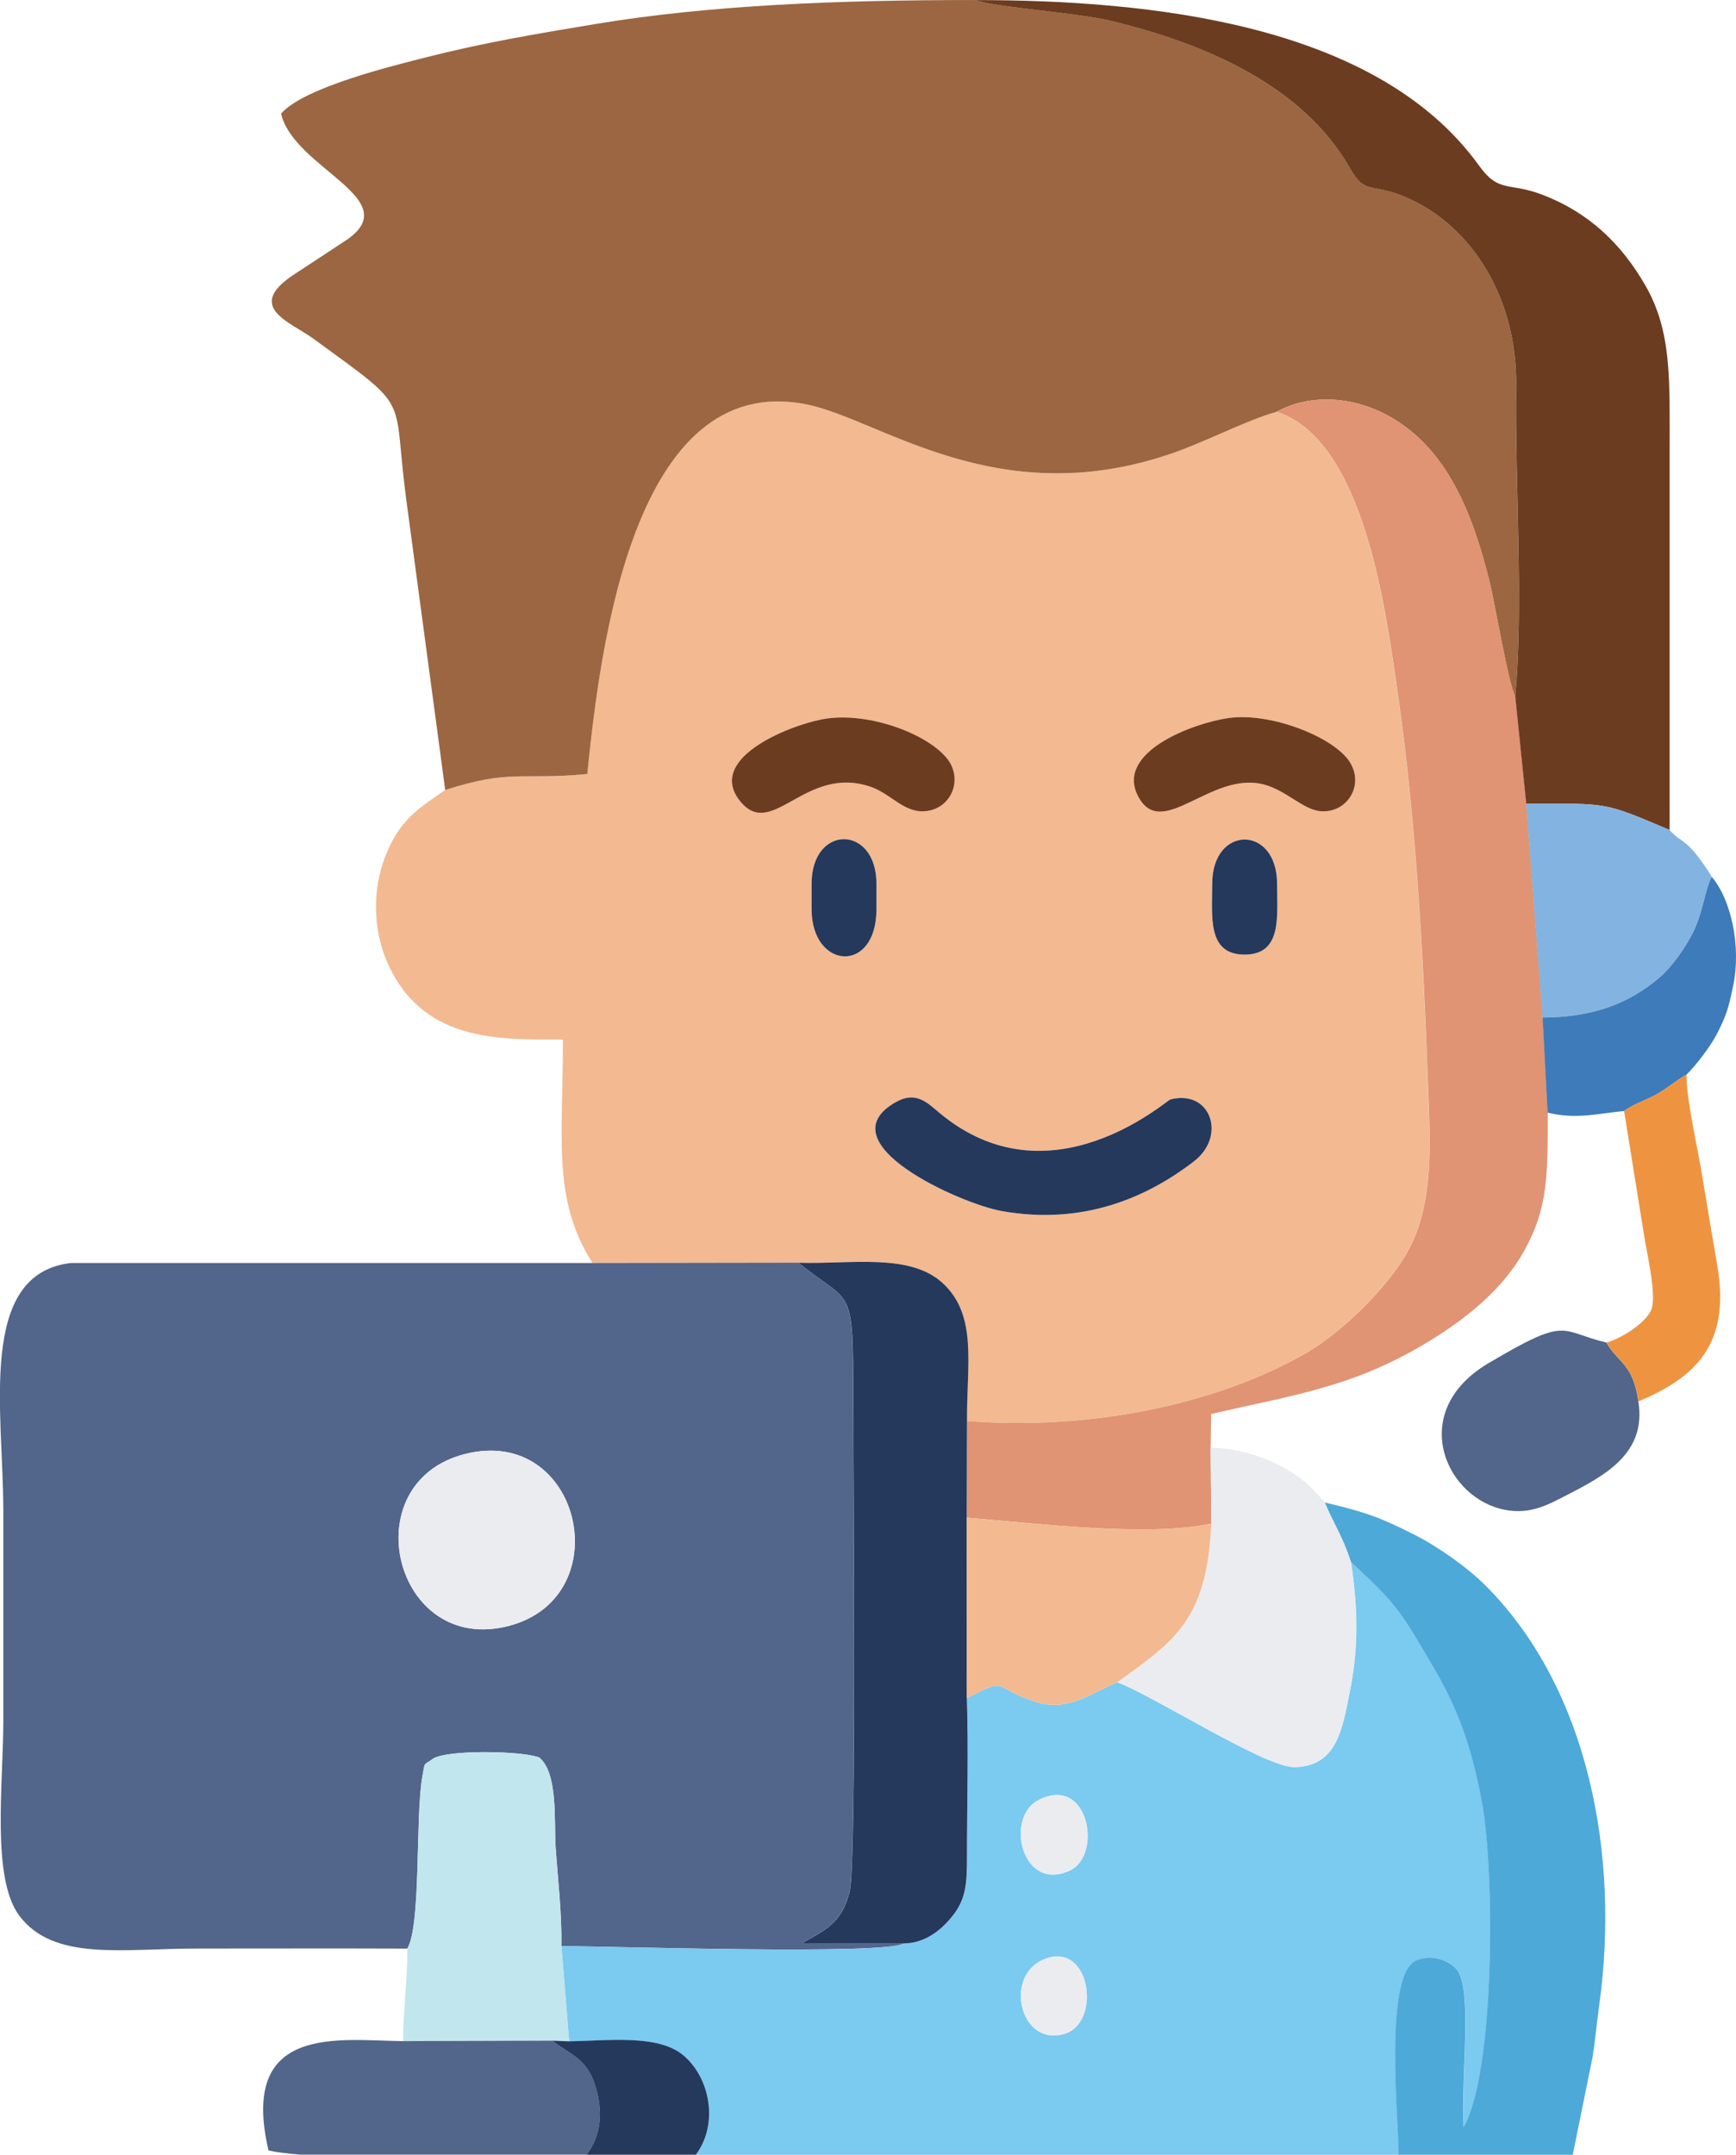
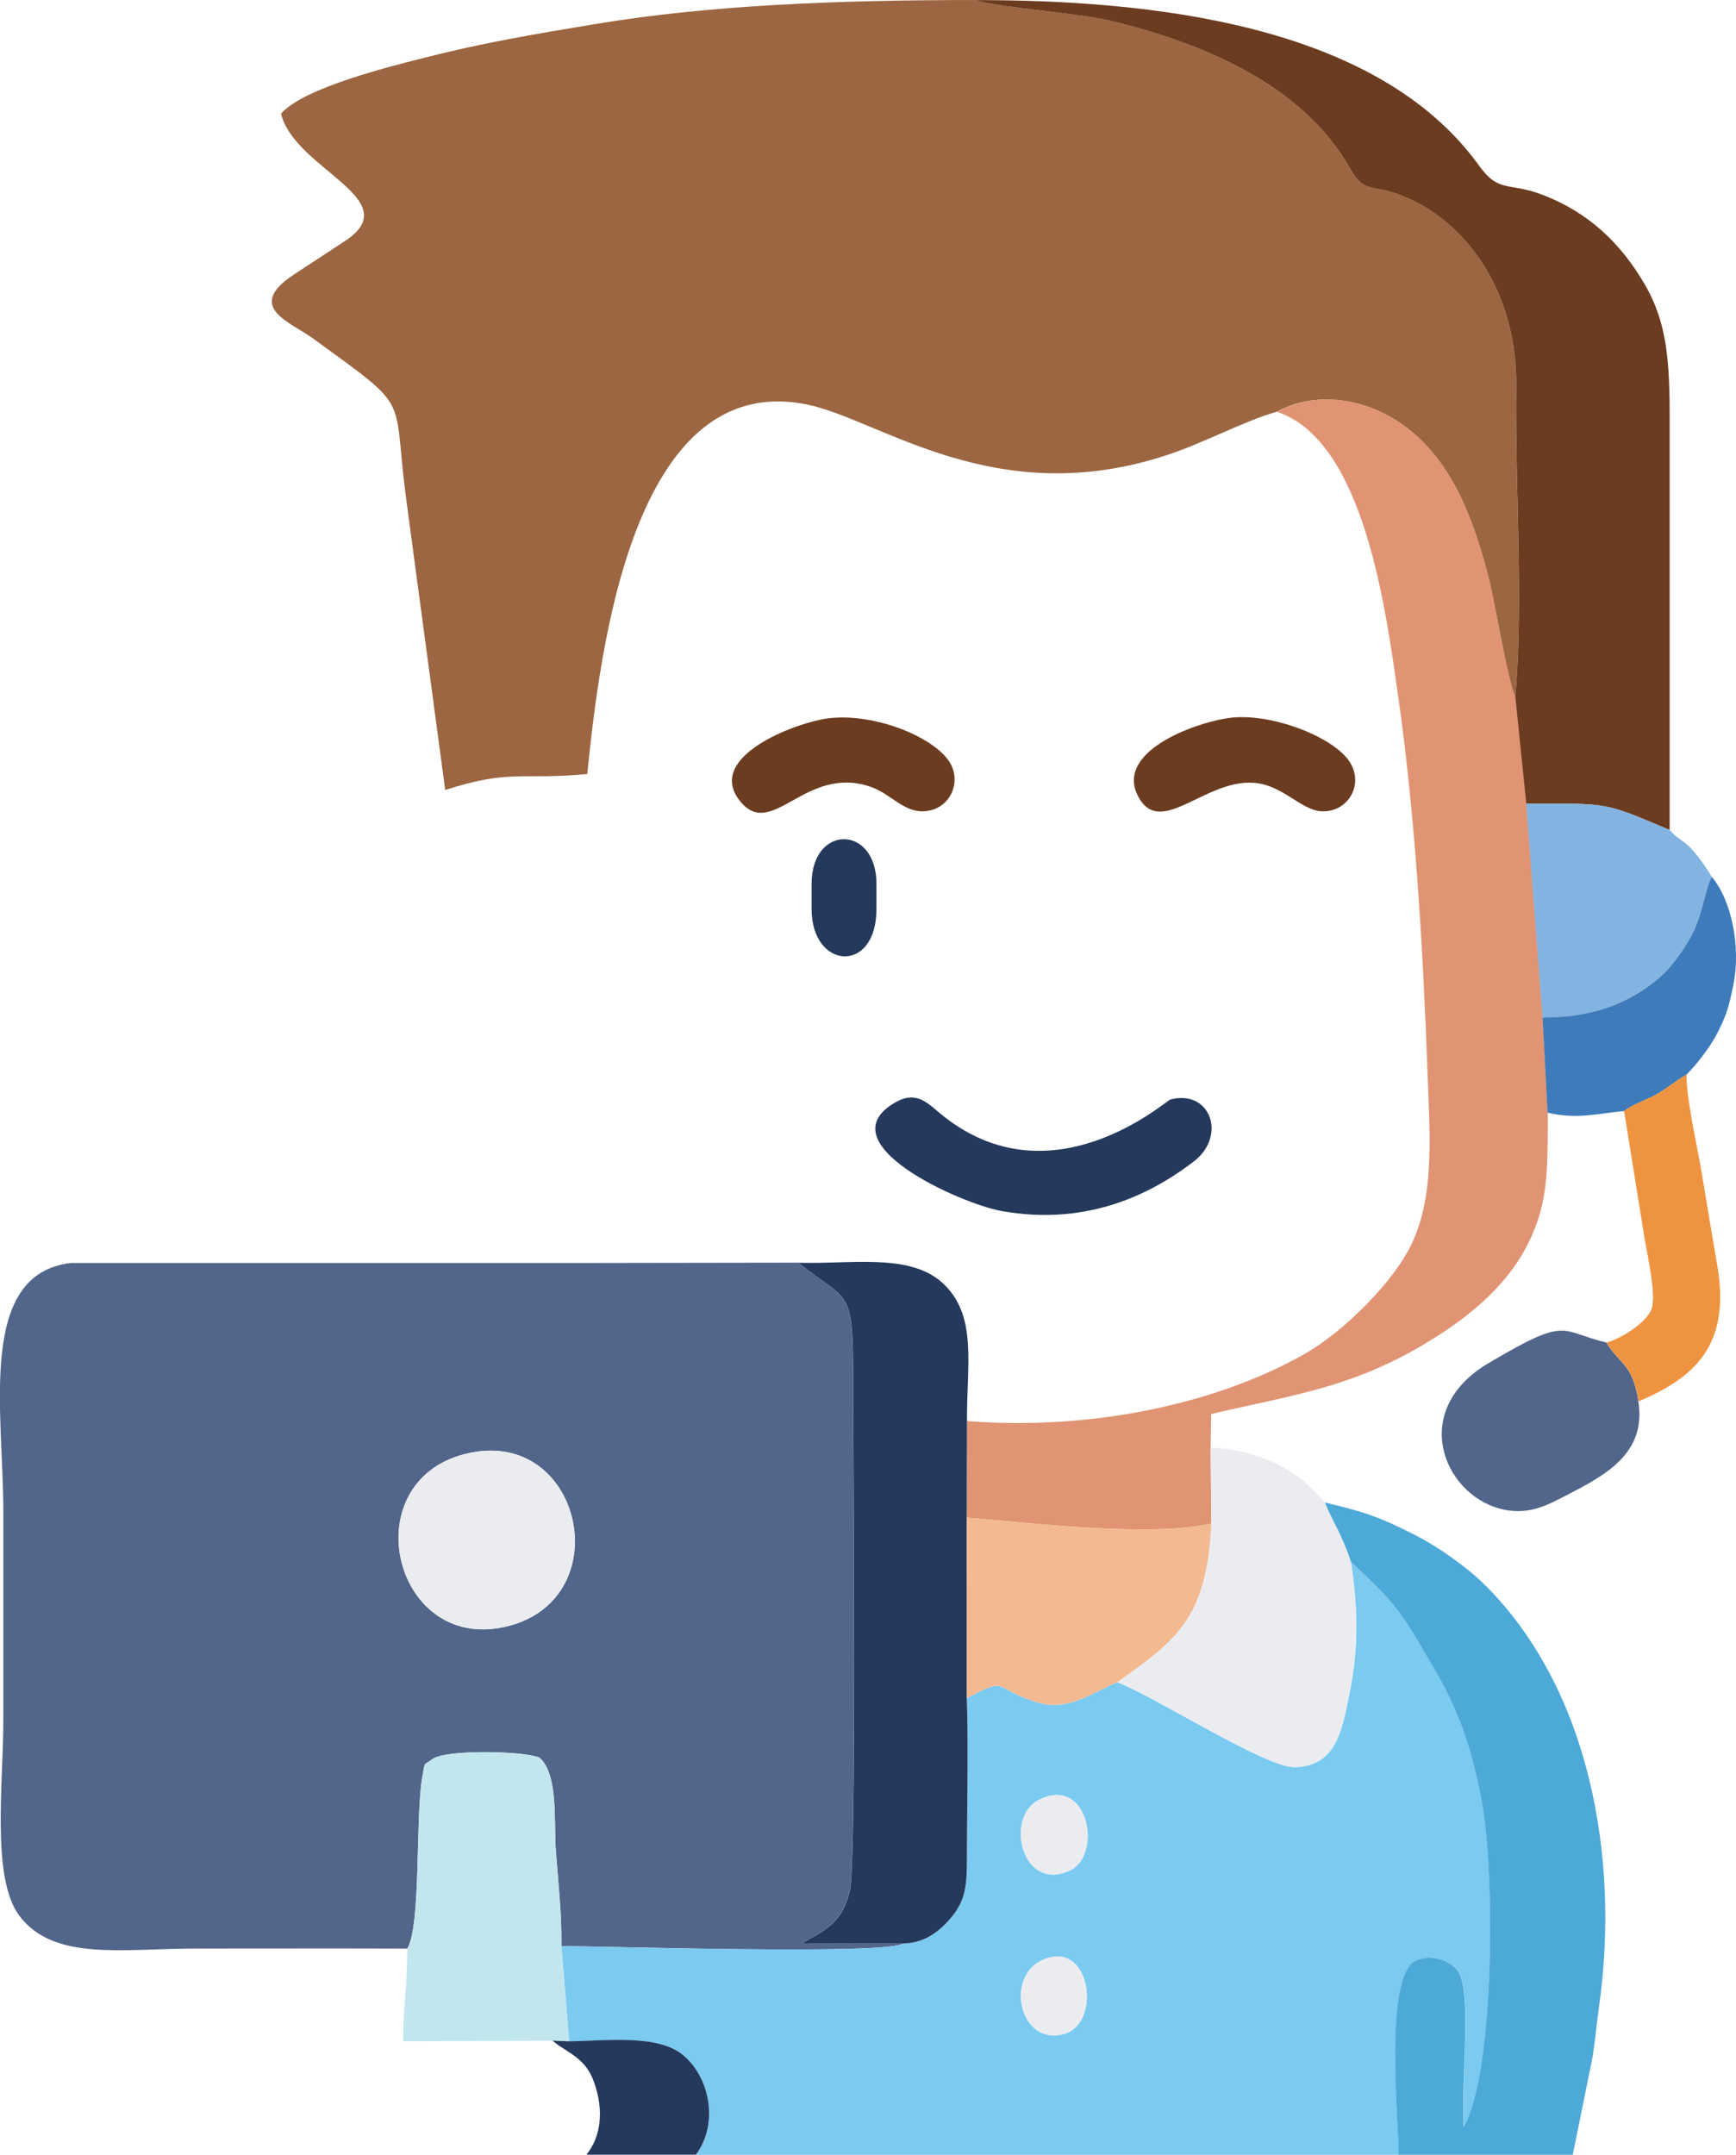
<svg xmlns="http://www.w3.org/2000/svg" xml:space="preserve" width="4.297in" height="5.333in" version="1.1" style="shape-rendering:geometricPrecision; text-rendering:geometricPrecision; image-rendering:optimizeQuality; fill-rule:evenodd; clip-rule:evenodd" viewBox="0 0 329.81 409.28">
  <defs>
    <style type="text/css">
   
    .fil7 {fill:#24395C}
    .fil11 {fill:#3D7BBB}
    .fil6 {fill:#4DA9D7}
    .fil1 {fill:#52658A}
    .fil5 {fill:#6C3C20}
    .fil3 {fill:#7BCAF0}
    .fil10 {fill:#83B3E0}
    .fil2 {fill:#9B6641}
    .fil9 {fill:#C1E6ED}
    .fil4 {fill:#E09473}
    .fil8 {fill:#EAECF0}
    .fil12 {fill:#EE9441}
    .fil0 {fill:#F3B991}
   
  </style>
  </defs>
  <g id="Layer_x0020_1">
    <g id="_1081728384">
-       <path class="fil0" d="M170.24 209.3c3.8,-2.13 5.96,0.19 8.28,2.12 20.94,17.42 42.98,-2.37 43.83,-2.59 7.63,-1.96 10.74,6.92 4.47,11.75 -9.06,6.98 -21.18,12.17 -36.51,9.45 -7.83,-1.39 -33.85,-13 -20.08,-20.73zm-16.05 -41.43c0,-11.35 12.32,-11.27 12.32,0l0 4.8c0,12.43 -12.32,11.5 -12.32,0l0 -4.8zm76.11 0c0,-11.23 12.32,-11.21 12.32,0 0,6.18 1,13.43 -6.16,13.44 -7.16,0.01 -6.16,-7.24 -6.16,-13.44zm3.04 -31.49c8,-1.15 20.08,3.6 23.09,8.34 2.82,4.44 -0.5,9.7 -5.48,9.36 -3.33,-0.23 -6.55,-3.96 -10.84,-5.08 -10.07,-2.64 -19.37,10.82 -23.88,2.26 -4.44,-8.42 10.48,-13.92 17.12,-14.88zm-77.13 0.23c8.08,-1.55 19.41,2.41 23.53,7.24 3.31,3.88 1.18,9.42 -3.48,10.16 -4.39,0.7 -6.79,-3.18 -10.88,-4.58 -12.29,-4.21 -18.57,9.95 -24.57,2.99 -7,-8.13 8.67,-14.52 15.4,-15.81zm-71.64 13.43c-4.84,3.43 -8.59,5.38 -11.44,12.79 -2.4,6.24 -2.19,13.64 0.23,19.44 6.59,15.8 21.53,15.18 33.59,15.18 0,18.93 -2.07,30.29 5.6,42.44l39.14 -0.06c9.83,0.34 21.07,-1.9 27.35,3.83 6.75,6.16 4.57,15.58 4.67,26.26 23.16,1.82 47.2,-3.08 64.34,-12.88 6.83,-3.9 15.47,-12.42 19.28,-19.18 5.34,-9.48 4.29,-21.76 3.87,-33.52 -0.84,-23.36 -2.31,-49.12 -5.56,-71.8 -2.35,-16.42 -6.41,-48.88 -23.11,-54.34 -5.85,1.61 -13.62,5.8 -20.49,8.1 -32.93,11.04 -54.86,-6.67 -68.77,-9.49 -33.19,-6.72 -39.35,47.09 -41.72,70.2 -12.74,1.2 -14.46,-0.99 -26.99,3.03z" />
      <path class="fil1" d="M88.29 276.19c22.04,-5.64 29.49,27 8.5,32.61 -21.89,5.85 -29.94,-27.12 -8.5,-32.61zm-10.91 93.93c2.64,-4.38 1.52,-25.13 2.83,-32.52 0.59,-3.33 0.19,-2.11 2.04,-3.54 2.77,-1.77 17.06,-1.49 20.2,-0.23 3.63,3.02 2.78,12.24 3.11,17.08 0.42,5.97 1.22,12.83 1.08,18.75 9.11,0 61.53,1.72 65.03,-0.51l-19.35 -0.04c4.65,-2.64 7.62,-3.86 9.11,-9.96 1.31,-5.39 0.66,-81.69 0.65,-92.95 -0.01,-22.7 -0.13,-18.05 -10.4,-26.37l-39.14 0.06 -99.05 -0c-17.87,2.05 -12.86,28.28 -12.86,47.09 0,13.32 0,26.65 0,39.97 0,11.7 -2.31,29.8 3.04,36.93 6.54,8.7 19.55,6.24 33.73,6.24 13.32,0 26.65,-0.04 39.97,0.01z" />
      <path class="fil2" d="M84.58 150.04c12.54,-4.02 14.25,-1.83 26.99,-3.03 2.37,-23.11 8.53,-76.91 41.72,-70.2 13.91,2.81 35.84,20.53 68.77,9.49 6.87,-2.3 14.64,-6.48 20.49,-8.1 6.41,-3.53 14.42,-2.81 20.72,0.49 11.82,6.21 16.55,19.22 19.66,31.54 1.06,4.21 3.66,19.94 4.94,21.99 1.61,-17.54 -0.09,-40.39 0.18,-58.69 0.26,-18.06 -9.52,-31.85 -22.16,-36.57 -5.65,-2.11 -6.67,-0.17 -9.42,-5.02 -8.99,-15.83 -27.86,-23.78 -45.55,-28.04 -6.17,-1.48 -22.06,-2.59 -25.66,-3.92 -25.99,0 -50.3,0.94 -72.14,4.56 -11.43,1.89 -21.4,3.59 -32.07,6.3 -6.23,1.58 -23.3,5.72 -27.65,10.72 2.45,10.53 24.16,16.29 12.18,24.17l-9.65 6.34c-9.58,6.24 -0.73,9.08 3.53,12.19 19.08,13.91 15.02,10.12 17.68,30.28l7.44 55.48z" />
      <path class="fil3" d="M198.11 372.27c9.03,-4.01 11.28,11.83 4.2,14.03 -8.42,2.61 -11.64,-10.73 -4.2,-14.03zm-0.87 -30.33c9.57,-5.01 12.34,10.48 5.96,13.39 -9.08,4.14 -12.31,-10.06 -5.96,-13.39zm15.02 -22.39c-4.76,1.91 -9.26,5.64 -15.29,3.78 -8.6,-2.65 -5.15,-5.05 -13.27,-0.77 0.31,9.89 0.01,20.06 0.02,29.99 0,5.3 -0.16,8.24 -2.87,11.54 -2.09,2.55 -5.06,5.03 -9.16,5.07 -3.5,2.23 -55.92,0.51 -65.03,0.51l1.47 18.09c7.37,-0.1 16.86,-1.38 21.7,2.65 5.02,4.19 6.8,12.95 2.41,18.89l133.5 0c0,-6.68 -2.86,-34.3 3.37,-36.92 2.73,-1.15 5.9,-0.15 7.55,1.58 3.29,3.47 0.86,20.36 1.44,30.11 5.97,-10.53 5.96,-48.79 3.41,-62.09 -2.01,-10.45 -4.55,-17.43 -9.2,-25.35 -5.76,-9.81 -6.52,-11.41 -14.16,-18.57l-0.98 -0.92c-0.12,-0.11 -0.33,-0.32 -0.5,-0.48 1.27,8.7 1.53,15.88 -0.22,24.63 -1.46,7.35 -2.48,14.1 -10.39,14.38 -5.55,0.19 -26.72,-13.5 -33.77,-16.12z" />
      <path class="fil4" d="M242.56 78.2c16.7,5.46 20.76,37.92 23.11,54.34 3.24,22.68 4.72,48.44 5.56,71.8 0.42,11.75 1.47,24.03 -3.87,33.52 -3.81,6.76 -12.46,15.27 -19.28,19.18 -17.14,9.81 -41.18,14.7 -64.34,12.88l-0.05 18.36c12.56,1.01 34.56,3.73 46.45,1.11l-0.14 -14.41 0.1 -6.4c16.46,-3.85 28.42,-5.14 44.28,-15.66 5.89,-3.91 11.67,-9.01 15.14,-15.24 4.55,-8.19 4.53,-14.13 4.53,-26.36l-0.96 -18.06 -3.1 -40.64 -2.09 -20.4c-1.28,-2.05 -3.87,-17.78 -4.94,-21.99 -3.12,-12.32 -7.85,-25.33 -19.66,-31.54 -6.3,-3.31 -14.3,-4.02 -20.72,-0.49z" />
      <path class="fil5" d="M287.87 132.23l2.09 20.4c15.9,0 14.57,-0.34 27.24,5.01 0,-24.04 0,-48.08 0,-72.11 0,-13.45 0.43,-22.6 -4.62,-31.35 -4.52,-7.83 -10.62,-13.79 -19.56,-17.21 -6.45,-2.47 -8.2,-0.22 -12.04,-5.55 -19.44,-26.99 -62.48,-31.43 -95.72,-31.43 3.6,1.33 19.49,2.44 25.66,3.92 17.69,4.25 36.56,12.2 45.55,28.04 2.75,4.85 3.77,2.91 9.42,5.02 12.64,4.72 22.42,18.51 22.16,36.57 -0.26,18.29 1.43,41.15 -0.18,58.69z" />
      <path class="fil6" d="M256.64 296.65c0.17,0.16 0.38,0.37 0.5,0.48l0.98 0.92c7.64,7.16 8.4,8.76 14.16,18.57 4.66,7.92 7.2,14.9 9.2,25.35 2.55,13.3 2.57,51.56 -3.41,62.09 -0.58,-9.75 1.85,-26.64 -1.44,-30.11 -1.65,-1.74 -4.82,-2.73 -7.55,-1.58 -6.22,2.63 -3.37,30.25 -3.37,36.92l33.09 0 3.77 -18.61c0.59,-3.88 0.71,-5.92 1.27,-9.92 3.88,-28.03 -1.88,-59.86 -21.62,-79.6 -3.42,-3.42 -8.94,-7.34 -13.52,-9.66 -6.57,-3.32 -9.22,-4.26 -17.03,-6.12 1.57,3.86 3.34,6.23 4.95,11.27z" />
      <path class="fil7" d="M171.68 369.15c4.1,-0.04 7.08,-2.52 9.16,-5.07 2.7,-3.3 2.87,-6.24 2.87,-11.54 -0,-9.93 0.29,-20.1 -0.02,-29.99l-0.02 -34.26 0.05 -18.36c-0.1,-10.68 2.08,-20.1 -4.67,-26.26 -6.28,-5.73 -17.52,-3.5 -27.35,-3.83 10.27,8.32 10.39,3.67 10.4,26.37 0,11.27 0.66,87.57 -0.65,92.95 -1.48,6.09 -4.46,7.32 -9.11,9.96l19.35 0.04z" />
      <path class="fil8" d="M230.12 289.39c-0.81,18.37 -7,22.31 -17.86,30.15 7.05,2.62 28.22,16.31 33.77,16.12 7.91,-0.28 8.93,-7.03 10.39,-14.38 1.74,-8.75 1.49,-15.94 0.22,-24.63 -1.62,-5.04 -3.38,-7.41 -4.95,-11.27 -2.98,-3.32 -4.38,-4.84 -8.85,-7.17 -3.04,-1.58 -8.19,-3.22 -12.85,-3.22l0.14 14.41z" />
      <path class="fil9" d="M77.39 370.12c0,7 -0.8,11.42 -0.8,17.6l28.38 -0.09 3.15 0.12 -1.47 -18.09c0.13,-5.92 -0.67,-12.77 -1.08,-18.75 -0.34,-4.83 0.52,-14.05 -3.11,-17.08 -3.14,-1.26 -17.43,-1.55 -20.2,0.23 -1.85,1.43 -1.45,0.21 -2.04,3.54 -1.31,7.39 -0.19,28.14 -2.83,32.52z" />
-       <path class="fil1" d="M111.42 409.28c2.69,-3.32 3.44,-8.29 1.41,-13.89 -1.68,-4.64 -5.05,-5.42 -7.86,-7.77l-28.38 0.09c-12.07,-0.12 -31.22,-3.45 -25.58,20.76 1.49,0.35 3.59,0.61 6.12,0.8l54.3 0z" />
      <path class="fil0" d="M183.7 322.55c8.12,-4.27 4.67,-1.87 13.27,0.77 6.03,1.85 10.53,-1.87 15.29,-3.78 10.86,-7.84 17.05,-11.78 17.86,-30.15 -11.89,2.62 -33.88,-0.1 -46.45,-1.11l0.02 34.26z" />
      <path class="fil10" d="M293.06 193.27c9.8,-0.04 16.51,-2.79 22.07,-7.48 2.22,-1.87 4.53,-4.98 6.25,-8.19 2.13,-3.96 2.51,-8.68 3.81,-11.07 -0.71,-1.29 -2.35,-3.61 -3.42,-4.85 -1.88,-2.18 -3.07,-2.27 -4.58,-4.04 -12.68,-5.36 -11.35,-5.01 -27.24,-5.01l3.1 40.64z" />
      <path class="fil1" d="M311.27 266.19c-1.06,-7.28 -3.82,-7.23 -6.08,-11.19 -9.06,-2.13 -7.04,-5.18 -22.43,3.94 -14.97,8.87 -8.67,24.65 2.12,27.6 5.37,1.47 9.1,-0.67 12.61,-2.47 7.36,-3.78 15.36,-7.96 13.77,-17.87z" />
      <path class="fil8" d="M88.29 276.19c-21.44,5.49 -13.39,38.46 8.5,32.61 20.99,-5.61 13.54,-38.25 -8.5,-32.61z" />
      <path class="fil7" d="M170.24 209.3c-13.76,7.73 12.25,19.34 20.08,20.73 15.32,2.72 27.45,-2.47 36.51,-9.45 6.27,-4.83 3.15,-13.71 -4.47,-11.75 -0.85,0.22 -22.89,20.02 -43.83,2.59 -2.32,-1.93 -4.48,-4.25 -8.28,-2.12z" />
      <path class="fil11" d="M293.06 193.27l0.96 18.06c5.63,1.39 10.07,0.05 14.53,-0.29 1.71,-1.36 4.27,-2.09 6.23,-3.22 2.22,-1.27 3.64,-2.6 5.62,-3.71 1.75,-1.67 4.55,-5.38 5.62,-7.43 1.84,-3.52 2.32,-4.9 3.27,-9.53 1.51,-7.35 -0.36,-16.22 -4.09,-20.62 -1.3,2.38 -1.68,7.11 -3.81,11.07 -1.73,3.22 -4.04,6.33 -6.25,8.19 -5.57,4.69 -12.27,7.44 -22.07,7.48z" />
      <path class="fil12" d="M308.55 211.04l3.97 24.67c0.4,2.39 2.1,9.84 1.32,12.69 -0.72,2.63 -5.75,5.84 -8.63,6.6 2.26,3.96 5.01,3.91 6.08,11.19 10.49,-4.46 17.61,-10.54 14.96,-25.83 -1.1,-6.34 -1.91,-11.38 -2.99,-17.8 -0.88,-5.25 -2.86,-13.64 -2.86,-18.46 -1.98,1.11 -3.4,2.43 -5.62,3.71 -1.97,1.13 -4.53,1.86 -6.23,3.22z" />
      <path class="fil5" d="M156.22 136.61c-6.73,1.29 -22.41,7.68 -15.4,15.81 6,6.96 12.28,-7.2 24.57,-2.99 4.09,1.4 6.49,5.28 10.88,4.58 4.66,-0.74 6.79,-6.29 3.48,-10.16 -4.13,-4.83 -15.45,-8.79 -23.53,-7.24z" />
      <path class="fil5" d="M233.35 136.38c-6.64,0.96 -21.56,6.45 -17.12,14.88 4.51,8.56 13.82,-4.9 23.88,-2.26 4.29,1.12 7.51,4.85 10.84,5.08 4.98,0.35 8.3,-4.92 5.48,-9.36 -3.01,-4.74 -15.08,-9.5 -23.09,-8.34z" />
      <path class="fil7" d="M111.42 409.28l20.8 0c4.4,-5.93 2.62,-14.7 -2.41,-18.89 -4.84,-4.03 -14.33,-2.75 -21.7,-2.65l-3.15 -0.12c2.81,2.35 6.18,3.13 7.86,7.77 2.03,5.61 1.28,10.57 -1.41,13.89z" />
-       <path class="fil7" d="M230.3 167.87c0,6.2 -1,13.45 6.16,13.44 7.16,-0.01 6.16,-7.26 6.16,-13.44 0,-11.21 -12.32,-11.23 -12.32,0z" />
      <path class="fil7" d="M154.19 167.87l0 4.8c0,11.5 12.32,12.43 12.32,0l0 -4.8c0,-11.27 -12.32,-11.35 -12.32,0z" />
      <path class="fil8" d="M197.24 341.94c-6.36,3.33 -3.12,17.53 5.96,13.39 6.38,-2.91 3.61,-18.4 -5.96,-13.39z" />
      <path class="fil8" d="M198.11 372.27c-7.44,3.3 -4.22,16.64 4.2,14.03 7.08,-2.2 4.83,-18.04 -4.2,-14.03z" />
    </g>
  </g>
</svg>